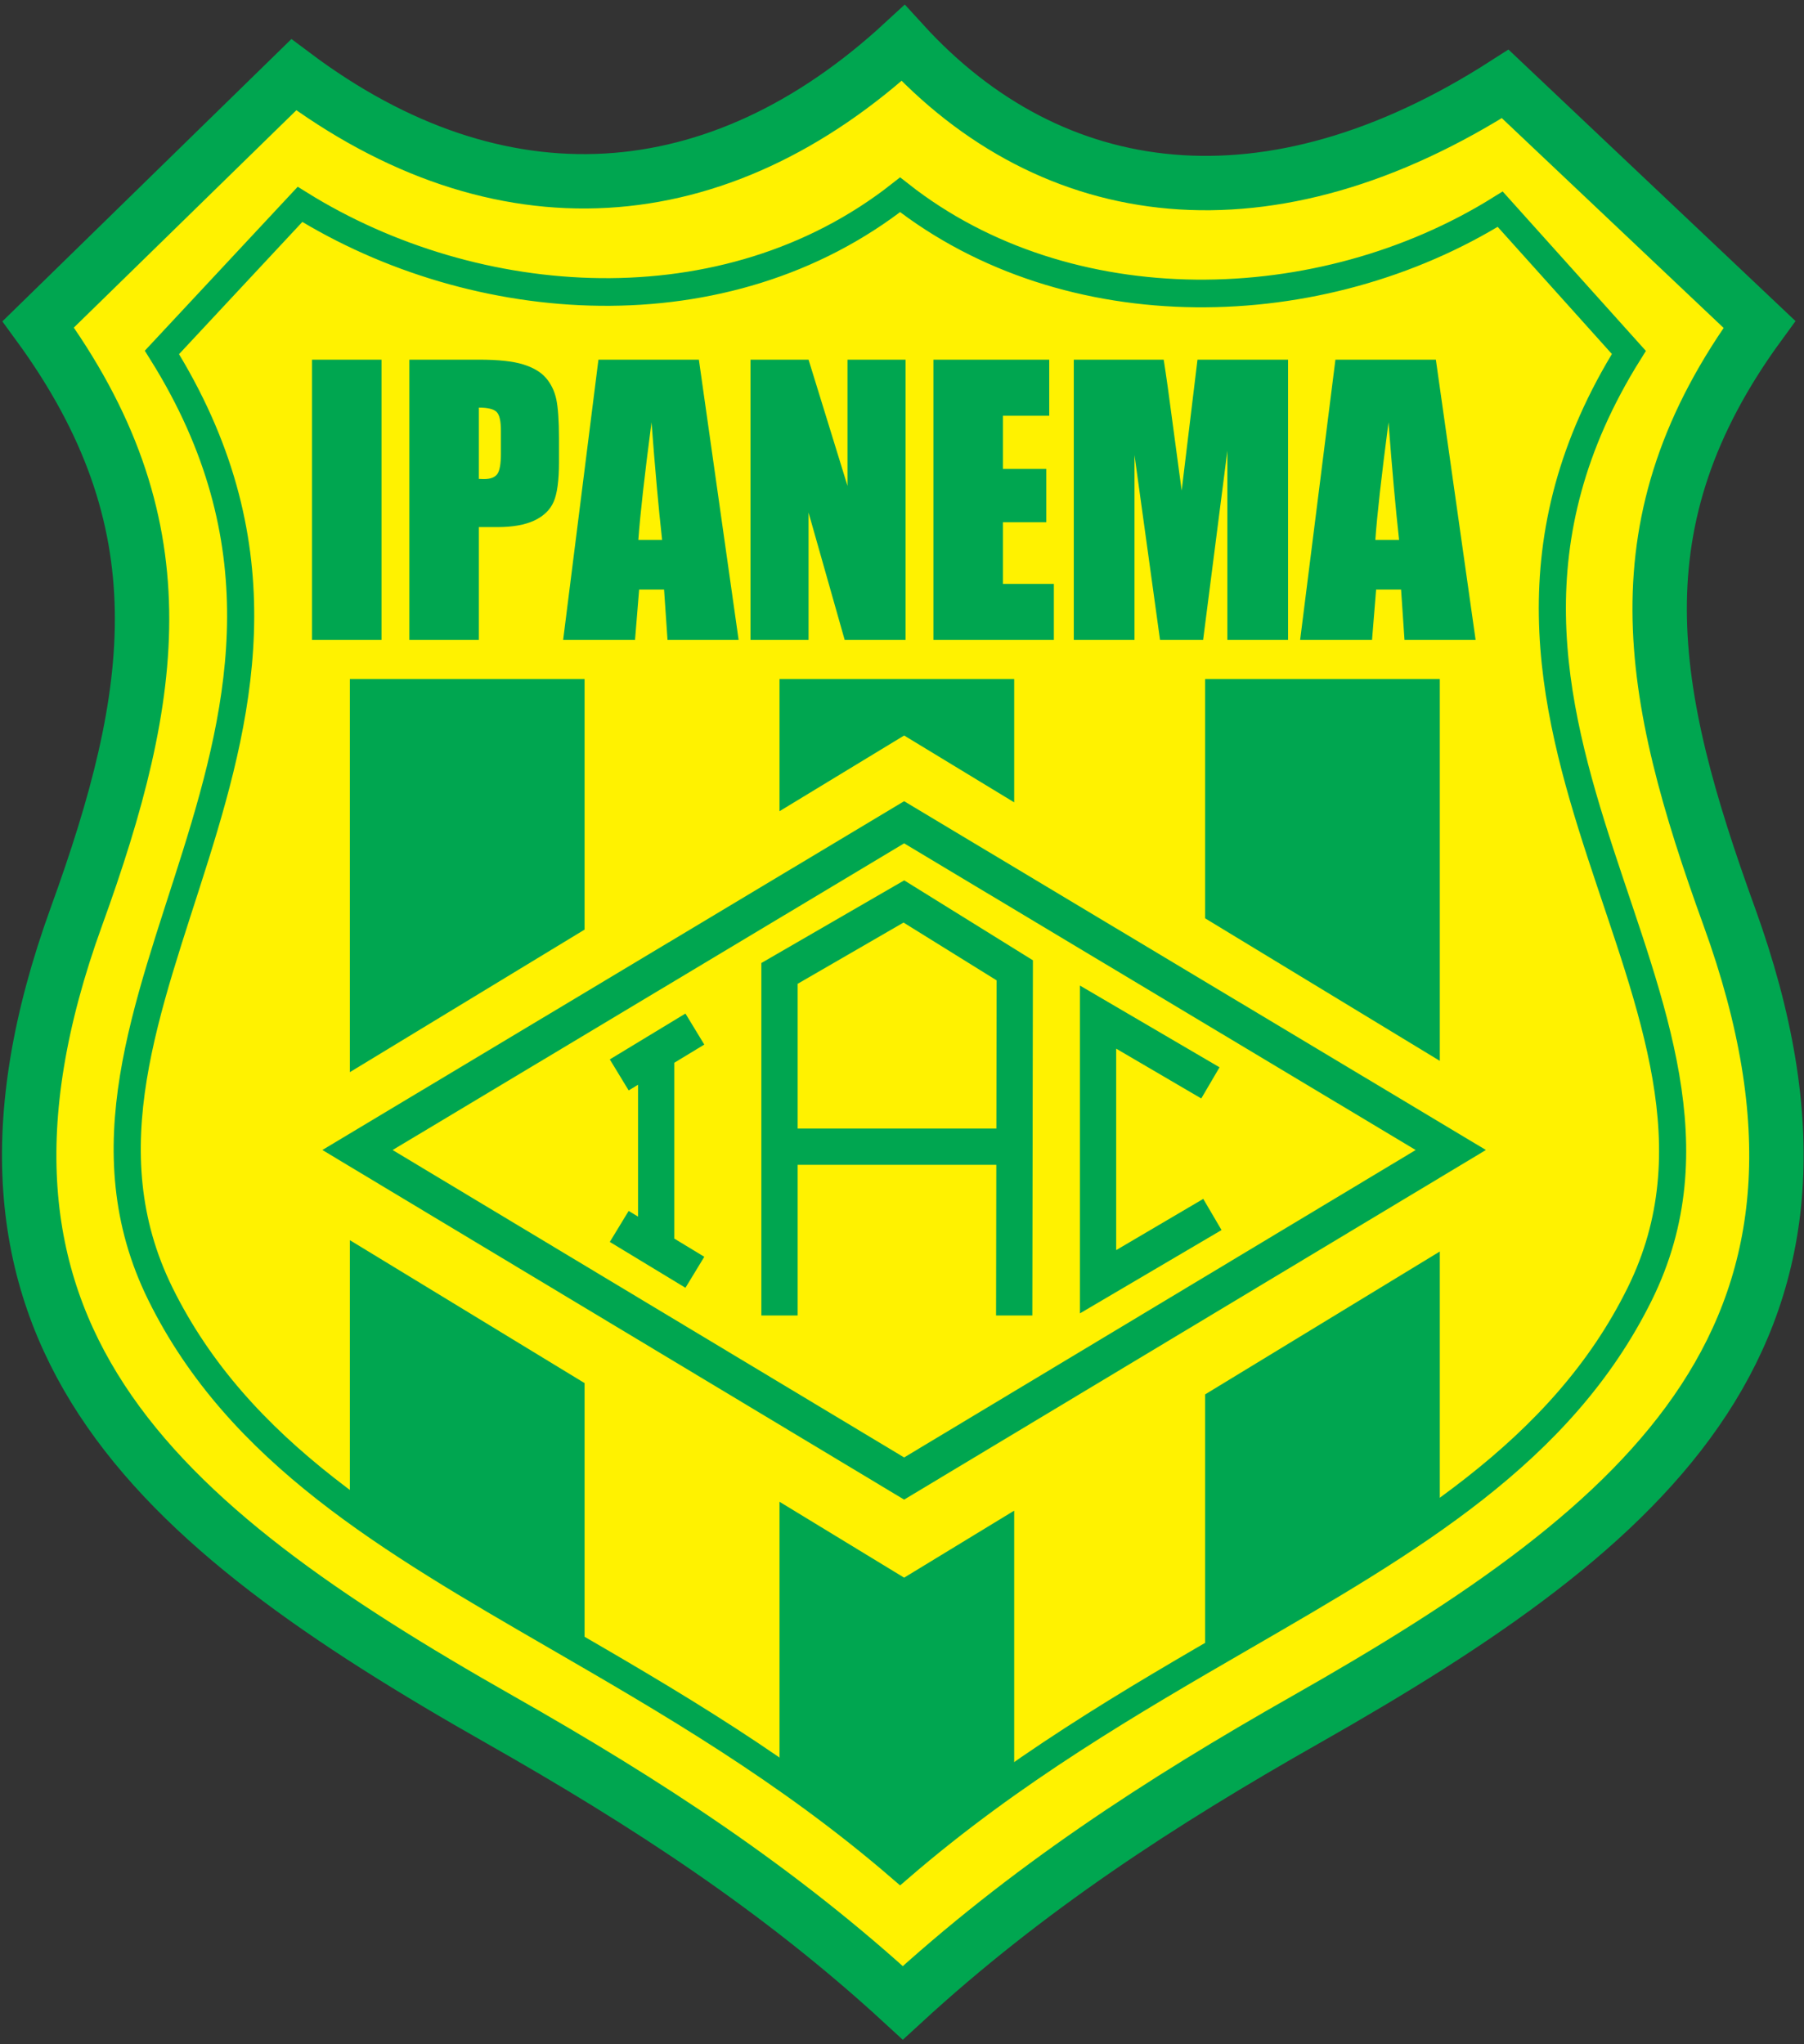
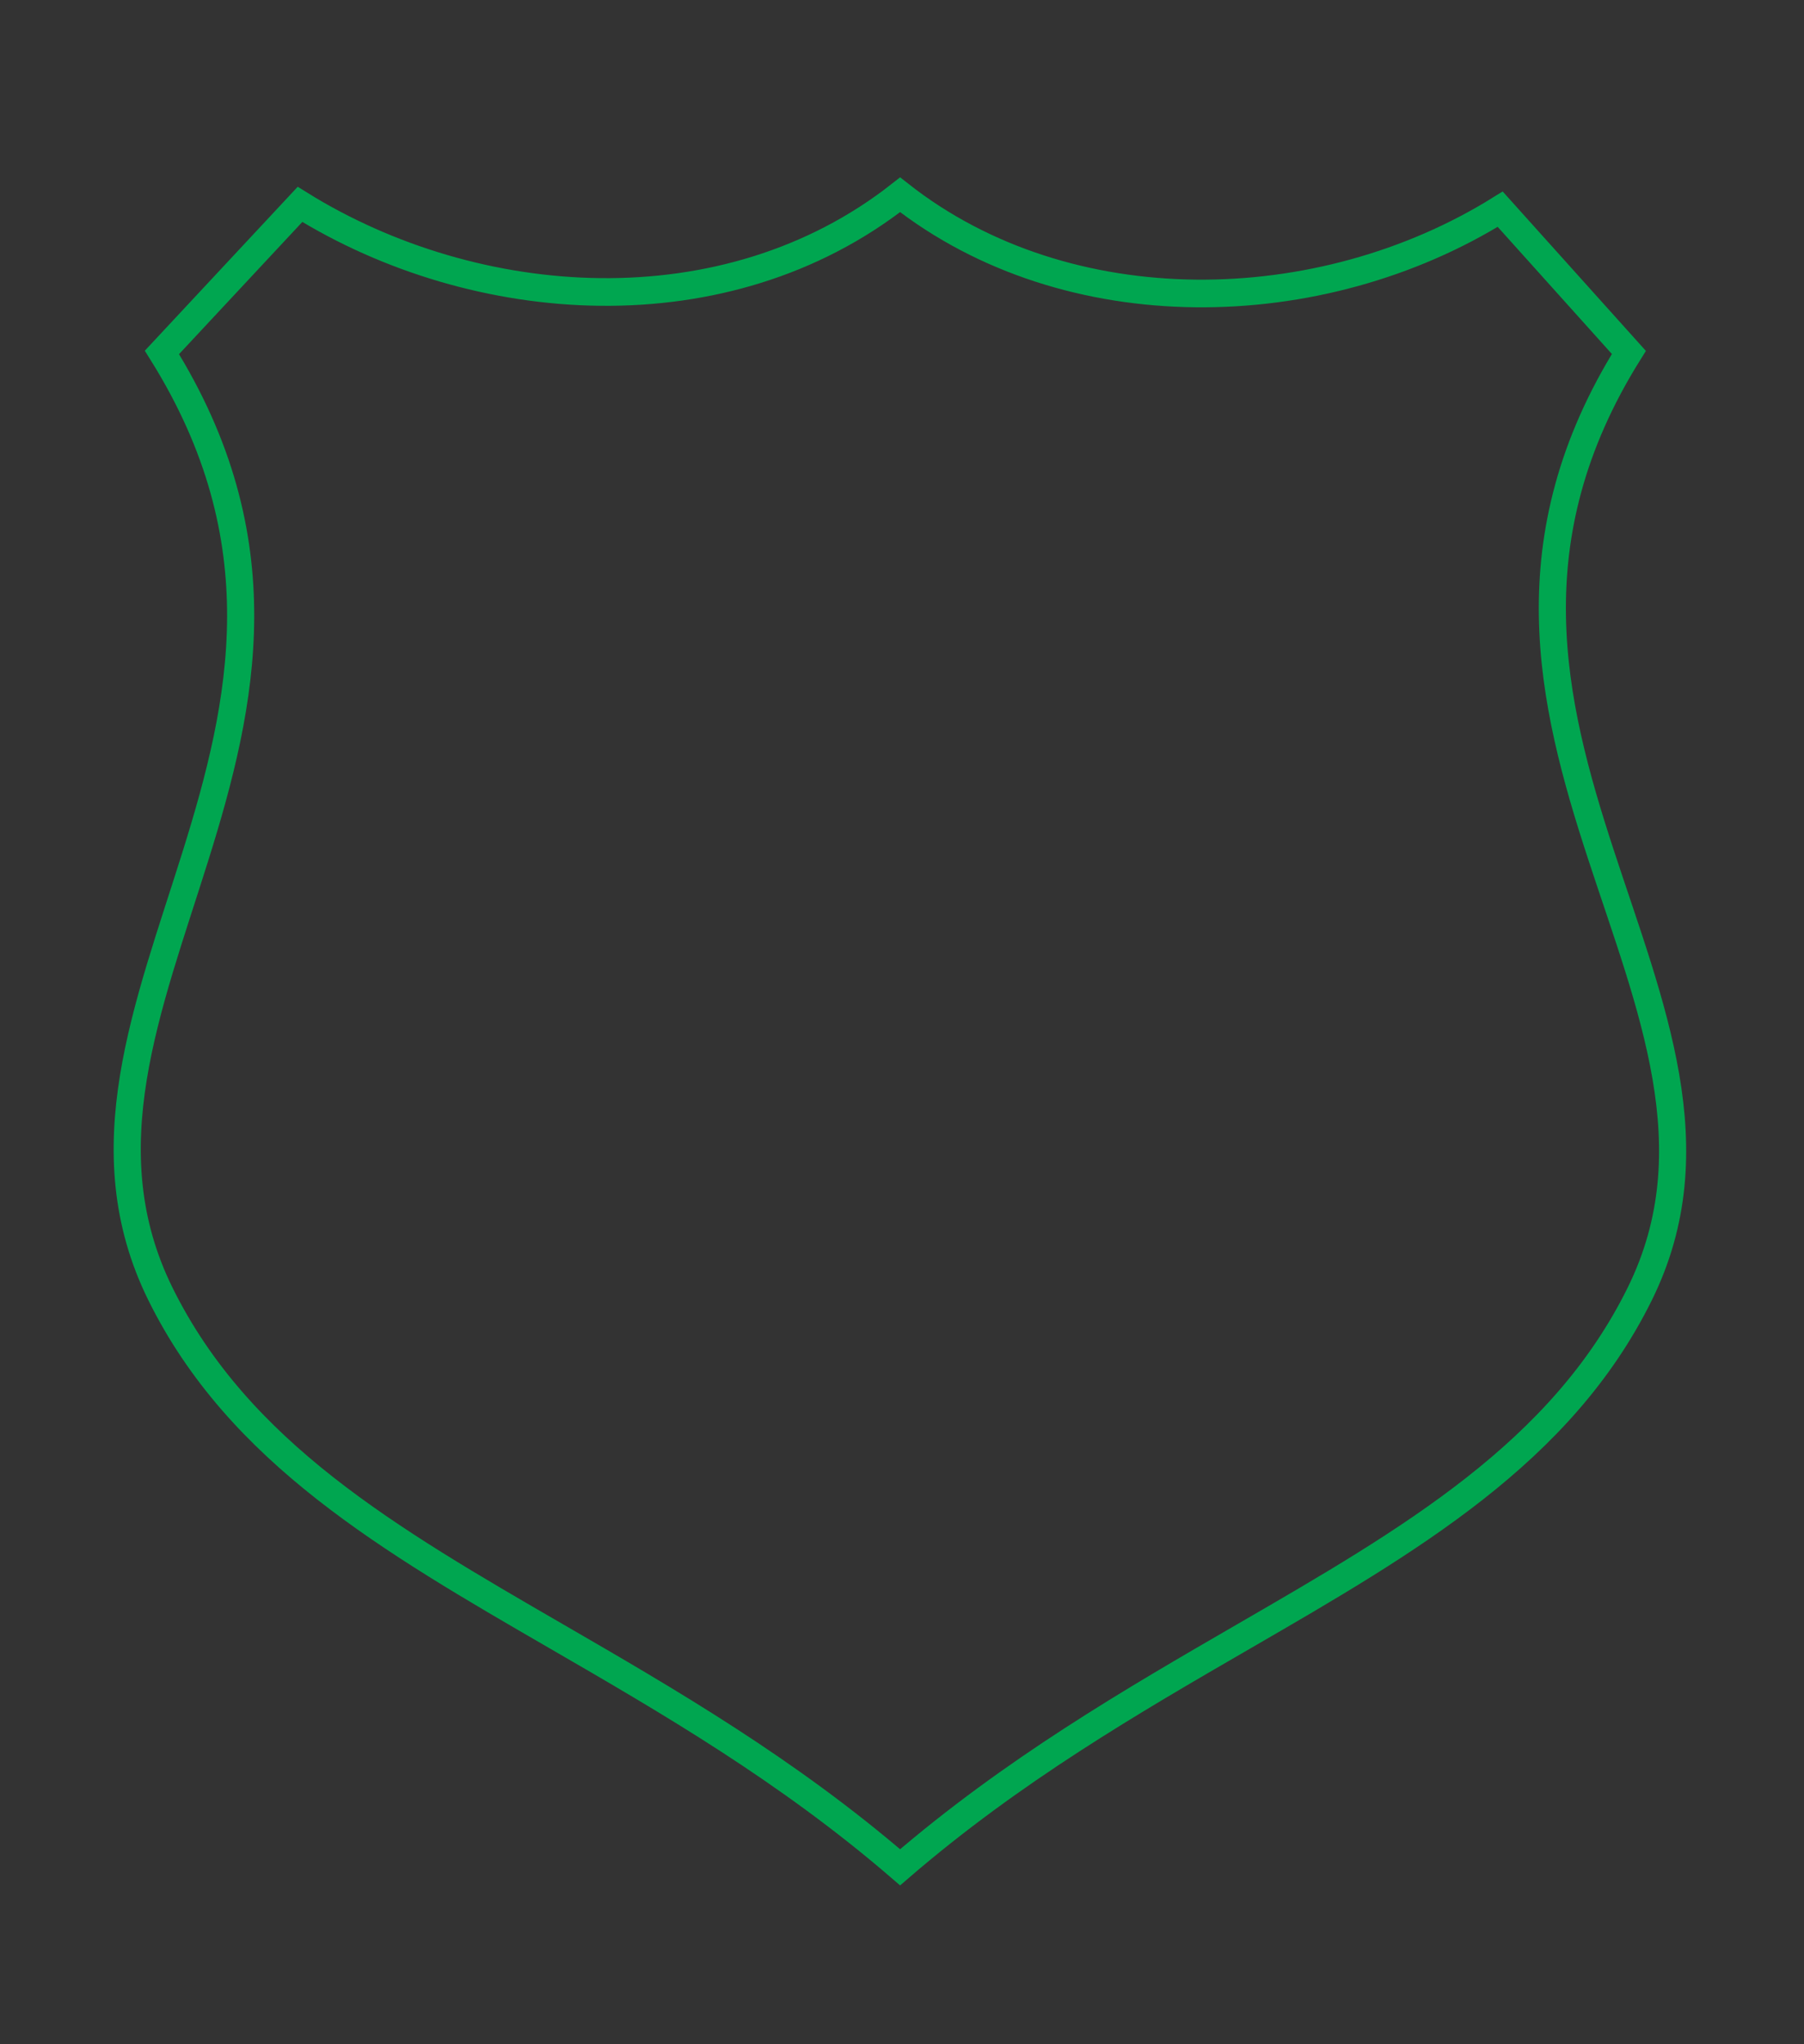
<svg xmlns="http://www.w3.org/2000/svg" width="360pt" height="408pt" viewBox="0 0 360 408" version="1.1">
  <rect x="0" y="0" width="360" height="408" fill="#333333" stroke="none" />
  <g id="surface1">
-     <path style=" stroke:none;fill-rule:nonzero;fill:rgb(100%,94.899%,0%);fill-opacity:1;" d="M 99.785 343.23 C 30.512 303.91 -14.738 265.68 15.234 182.973 C 31.473 138.176 36.461 104.223 7.625 64.742 L 58.625 14.918 C 99.625 45.664 143.289 42.66 180.223 8.594 C 209.922 41.156 253.199 47.051 300.375 16.746 L 351.109 64.742 C 322.273 104.223 328.852 138.176 345.09 182.973 C 375.059 265.68 329.812 303.91 260.535 343.23 C 231.387 359.773 204.879 377 180.16 399.734 C 155.445 377 128.938 359.773 99.785 343.23 " />
-     <path style="fill:none;stroke-width:108.539;stroke-linecap:butt;stroke-linejoin:miter;stroke:rgb(0%,65.099%,31.4%);stroke-opacity:1;stroke-miterlimit:2.613;" d="M 997.852 647.695 C 305.117 1040.898 -147.383 1423.203 152.344 2250.273 C 314.727 2698.242 364.609 3037.773 76.25 3432.578 L 586.25 3930.82 C 996.25 3623.359 1432.891 3653.398 1802.227 3994.062 C 2099.219 3668.438 2531.992 3609.492 3003.75 3912.539 L 3511.094 3432.578 C 3222.734 3037.773 3288.516 2698.242 3450.898 2250.273 C 3750.586 1423.203 3298.125 1040.898 2605.352 647.695 C 2313.867 482.266 2048.789 310 1801.602 82.656 C 1554.453 310 1289.375 482.266 997.852 647.695 Z M 997.852 647.695 " transform="matrix(0.1,0,0,-0.1,0,408)" />
    <path style="fill:none;stroke-width:54.658;stroke-linecap:butt;stroke-linejoin:miter;stroke:rgb(0%,65.099%,31.4%);stroke-opacity:1;stroke-miterlimit:2.613;" d="M 1121.498 806.068 C 1347.576 677.749 1587.068 541.749 1814.365 349.658 C 2041.662 541.749 2281.115 677.749 2507.192 806.068 C 2843.142 996.724 3147.464 1169.458 3305.211 1482.537 C 3594.899 2057.491 2813.363 2605.796 3283.339 3343.166 L 3023.981 3626.221 C 2661.674 3404.843 2152.517 3394.059 1814.365 3654.693 C 1462.562 3383.431 958.204 3420.204 604.71 3635.725 L 326.43 3343.205 C 799.71 2600.637 35.169 2054.698 323.44 1482.537 C 481.187 1169.458 785.548 996.724 1121.498 806.068 Z M 1121.498 806.068 " transform="matrix(0.099,0,0,-0.101,0,408)" />
-     <path style=" stroke:none;fill-rule:nonzero;fill:rgb(0%,65.099%,31.4%);fill-opacity:1;" d="M 178.574 298.188 L 69.488 232.621 L 64.332 229.52 L 69.488 226.43 L 178.574 161.02 L 180.426 159.91 L 182.277 161.02 L 291.363 226.43 L 296.52 229.52 L 291.363 232.621 L 182.277 298.188 L 180.426 299.301 Z M 78.348 229.527 L 180.426 290.887 L 282.508 229.527 L 180.426 168.32 Z M 134.562 212.109 L 134.562 247.207 L 140.547 250.836 L 136.785 257.023 L 121.691 247.871 L 125.453 241.684 L 127.328 242.82 L 127.328 216.496 L 125.453 217.633 L 121.691 211.441 L 136.785 202.289 L 140.547 208.48 Z M 151.934 262.547 L 151.934 192.203 L 153.742 191.156 L 178.562 176.793 L 180.441 175.711 L 182.281 176.852 L 204.41 190.598 L 206.125 191.66 L 206.121 193.664 L 206.008 262.547 L 198.77 262.547 L 198.82 232.48 L 159.172 232.48 L 159.172 262.547 Z M 159.172 196.355 L 159.172 225.242 L 198.832 225.242 L 198.883 195.668 L 180.305 184.129 Z M 239.719 219.238 L 222.742 209.297 L 222.742 249.504 L 240.117 239.281 L 243.766 245.5 L 220.949 258.926 L 215.508 262.129 L 215.508 196.703 L 220.949 199.891 L 243.367 213.02 L 239.719 219.238 " />
-     <path style=" stroke:none;fill-rule:nonzero;fill:rgb(0%,65.099%,31.4%);fill-opacity:1;" d="M 76.133 71.785 L 76.133 127.723 L 62.266 127.723 L 62.266 71.785 Z M 81.691 71.785 L 95.648 71.785 C 99.422 71.785 102.332 72.094 104.355 72.719 C 106.387 73.344 107.914 74.238 108.926 75.406 C 109.949 76.586 110.645 78.012 111.008 79.676 C 111.363 81.352 111.547 83.934 111.547 87.438 L 111.547 92.309 C 111.547 95.883 111.195 98.488 110.5 100.113 C 109.793 101.754 108.5 103.004 106.625 103.891 C 104.746 104.762 102.297 105.199 99.277 105.199 L 95.555 105.199 L 95.555 127.723 L 81.691 127.723 Z M 95.555 81.352 L 95.555 95.586 C 95.949 95.609 96.285 95.621 96.566 95.621 C 97.848 95.621 98.727 95.289 99.219 94.641 C 99.715 93.98 99.961 92.613 99.961 90.551 L 99.961 85.949 C 99.961 84.039 99.68 82.789 99.105 82.223 C 98.535 81.645 97.355 81.352 95.555 81.352 Z M 139.465 71.785 L 147.398 127.723 L 133.207 127.723 L 132.52 117.664 L 127.543 117.664 L 126.723 127.723 L 112.379 127.723 L 119.422 71.785 Z M 132.129 107.758 C 131.422 101.422 130.723 93.594 130.016 84.285 C 128.613 94.984 127.734 102.805 127.387 107.758 Z M 180.711 71.785 L 180.711 127.723 L 168.562 127.723 L 161.352 102.297 L 161.352 127.723 L 149.77 127.723 L 149.77 71.785 L 161.352 71.785 L 169.125 96.977 L 169.125 71.785 Z M 186.27 71.785 L 209.383 71.785 L 209.383 82.98 L 200.137 82.98 L 200.137 93.578 L 208.785 93.578 L 208.785 104.23 L 200.137 104.23 L 200.137 116.531 L 210.305 116.531 L 210.305 127.723 L 186.27 127.723 Z M 257.043 71.785 L 257.043 127.723 L 244.93 127.723 L 244.93 89.961 L 240.09 127.723 L 231.492 127.723 L 226.395 90.82 L 226.395 127.723 L 214.281 127.723 L 214.281 71.785 L 232.223 71.785 C 232.754 75.148 233.301 79.109 233.898 83.676 L 235.809 97.91 L 238.965 71.785 Z M 286.535 71.785 L 294.469 127.723 L 280.277 127.723 L 279.594 117.664 L 274.613 117.664 L 273.797 127.723 L 259.449 127.723 L 266.492 71.785 Z M 279.199 107.758 C 278.492 101.422 277.797 93.594 277.086 84.285 C 275.684 94.984 274.805 102.805 274.457 107.758 L 279.199 107.758 " />
-     <path style=" stroke:none;fill-rule:nonzero;fill:rgb(0%,65.099%,31.4%);fill-opacity:1;" d="M 69.82 135.535 L 116.656 135.535 L 116.656 185.535 L 69.82 213.984 Z M 111.359 325.289 C 113.121 326.301 114.883 327.312 116.656 328.336 L 116.656 276.047 L 69.82 247.523 L 69.82 299.438 C 82.387 308.629 96.562 316.781 111.359 325.289 Z M 155.555 352.379 C 163.832 358.078 172.078 364.277 180.164 371.203 C 187.477 364.941 194.91 359.273 202.387 354.031 L 202.387 301.504 L 180.426 314.879 L 155.555 299.73 Z M 240.492 330.168 C 243.332 328.523 246.156 326.902 248.961 325.289 C 262.523 317.488 275.566 309.992 287.324 301.719 L 287.324 249.781 L 240.492 278.301 Z M 155.555 135.535 L 202.387 135.535 L 202.387 160.137 L 180.426 146.797 L 155.555 161.906 Z M 240.492 135.535 L 287.324 135.535 L 287.324 211.734 L 240.492 183.285 L 240.492 135.535 " />
  </g>
</svg>